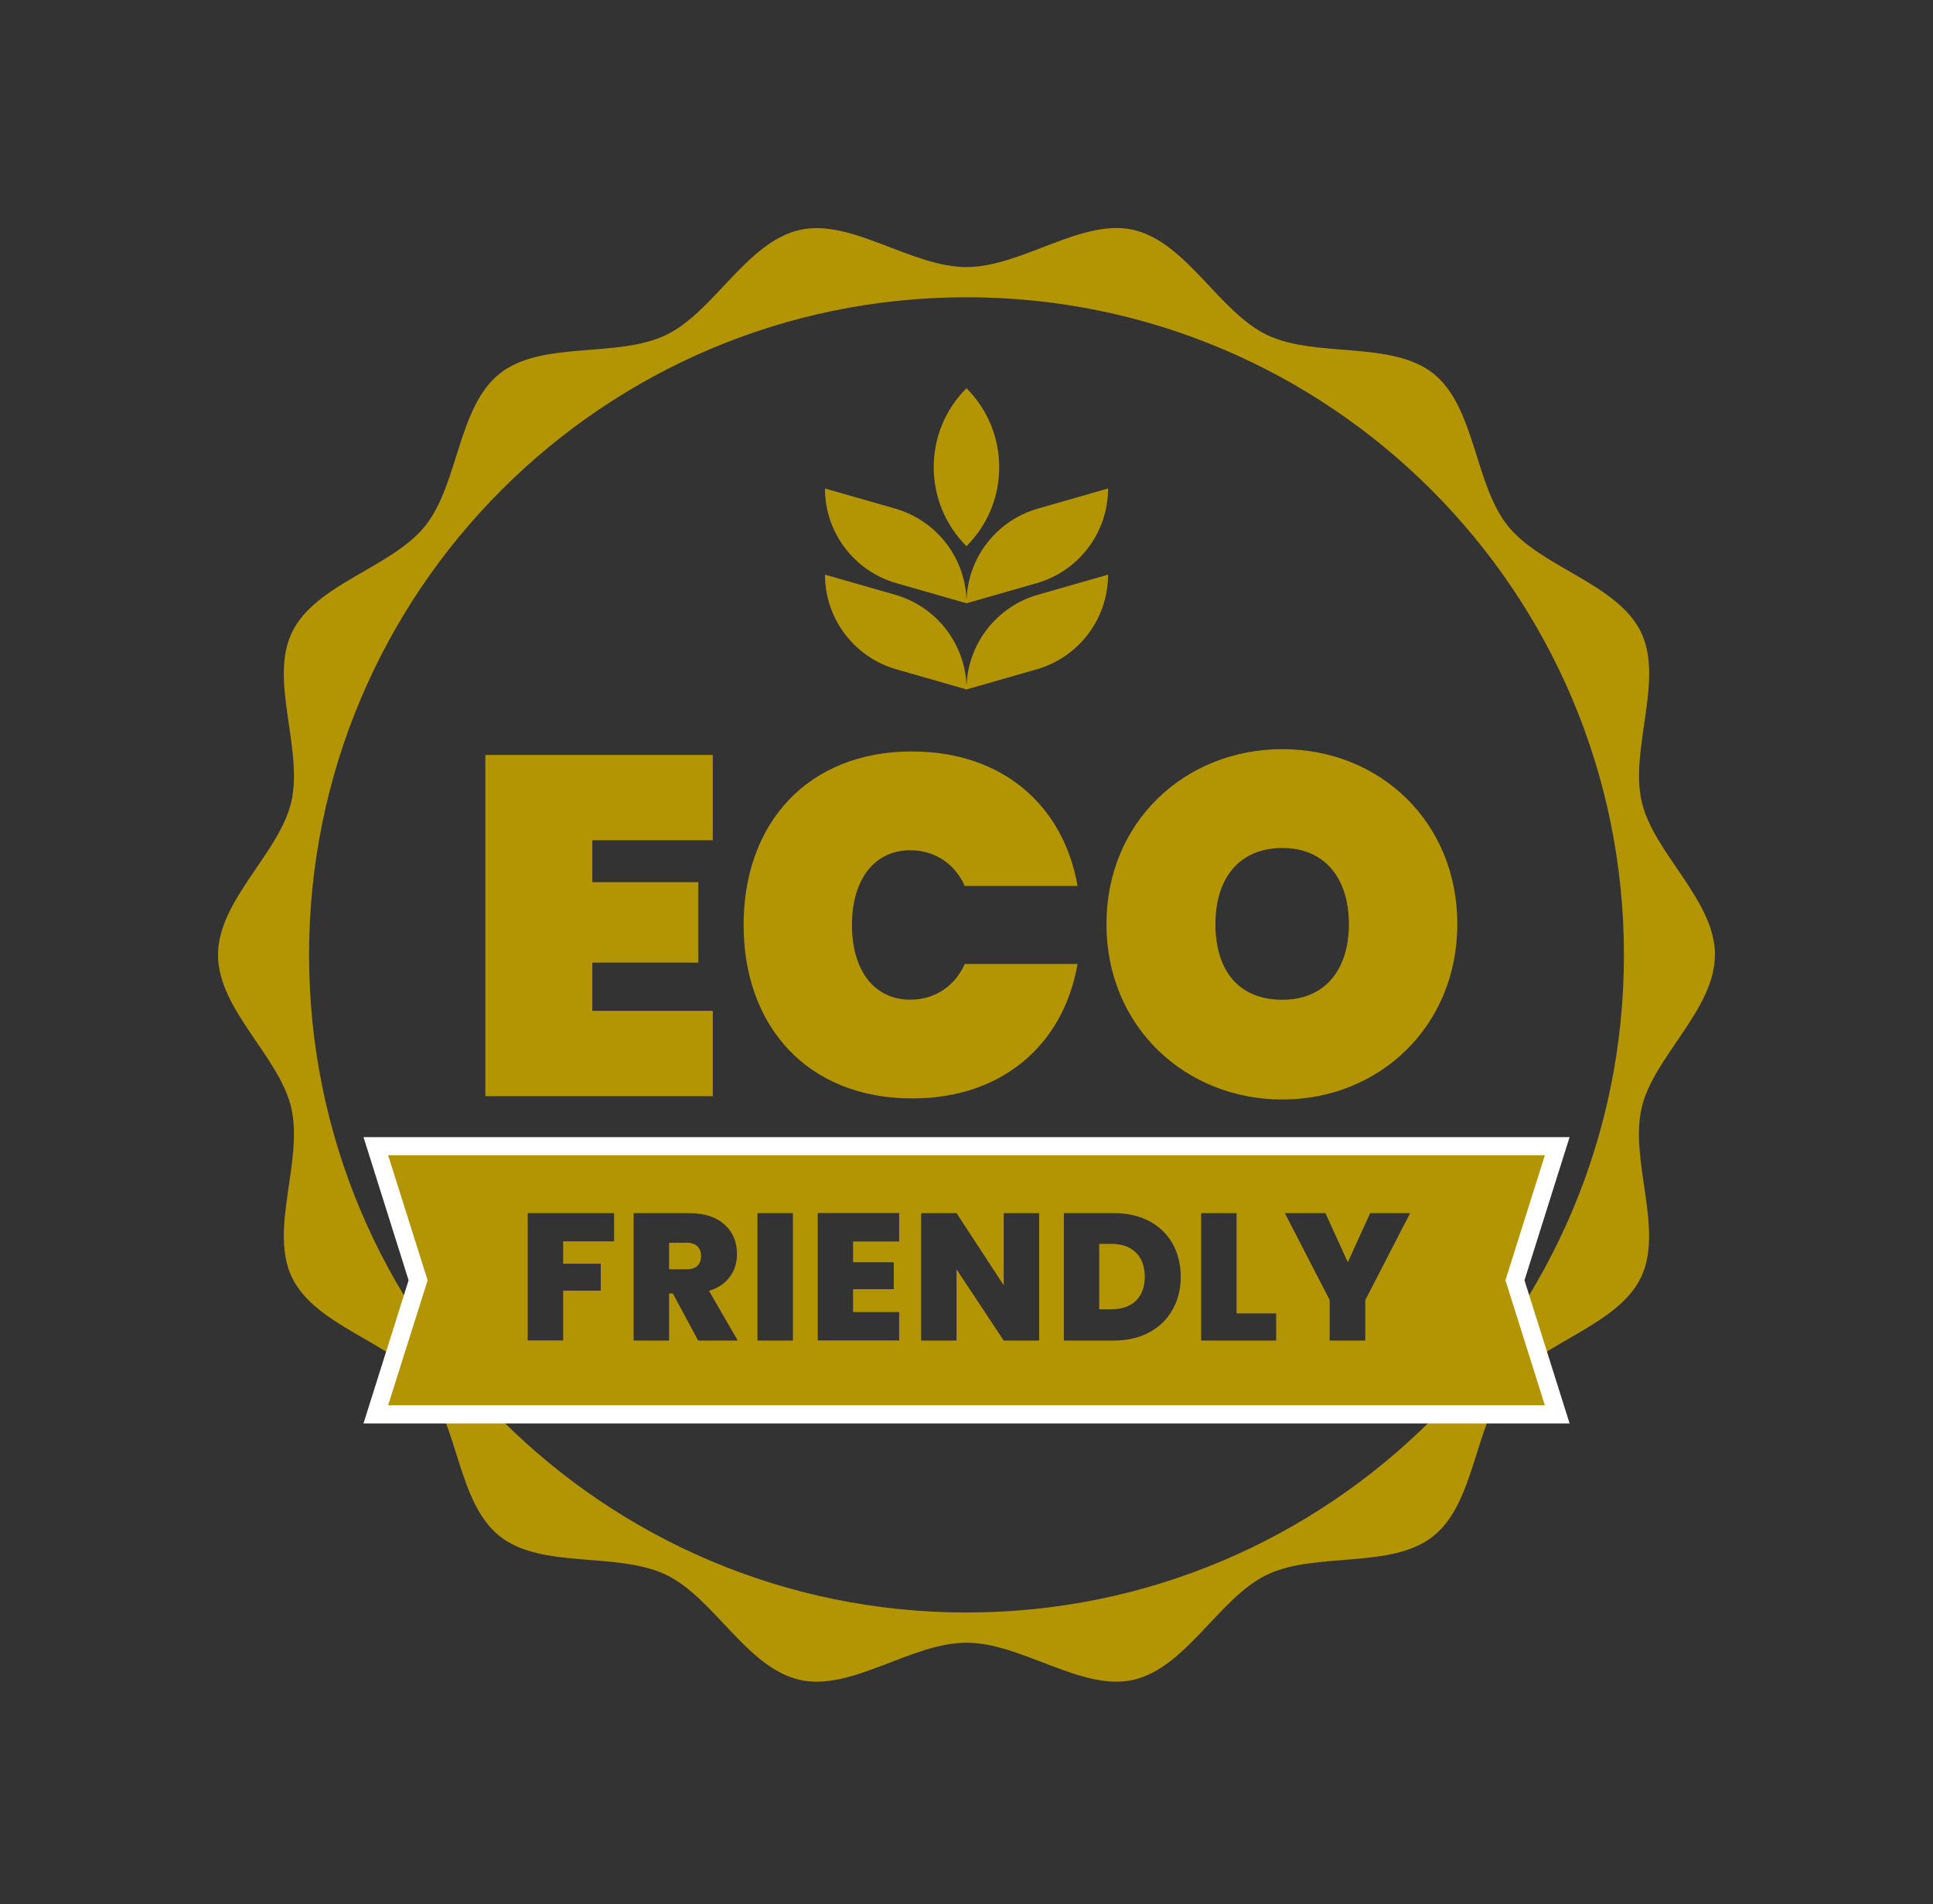
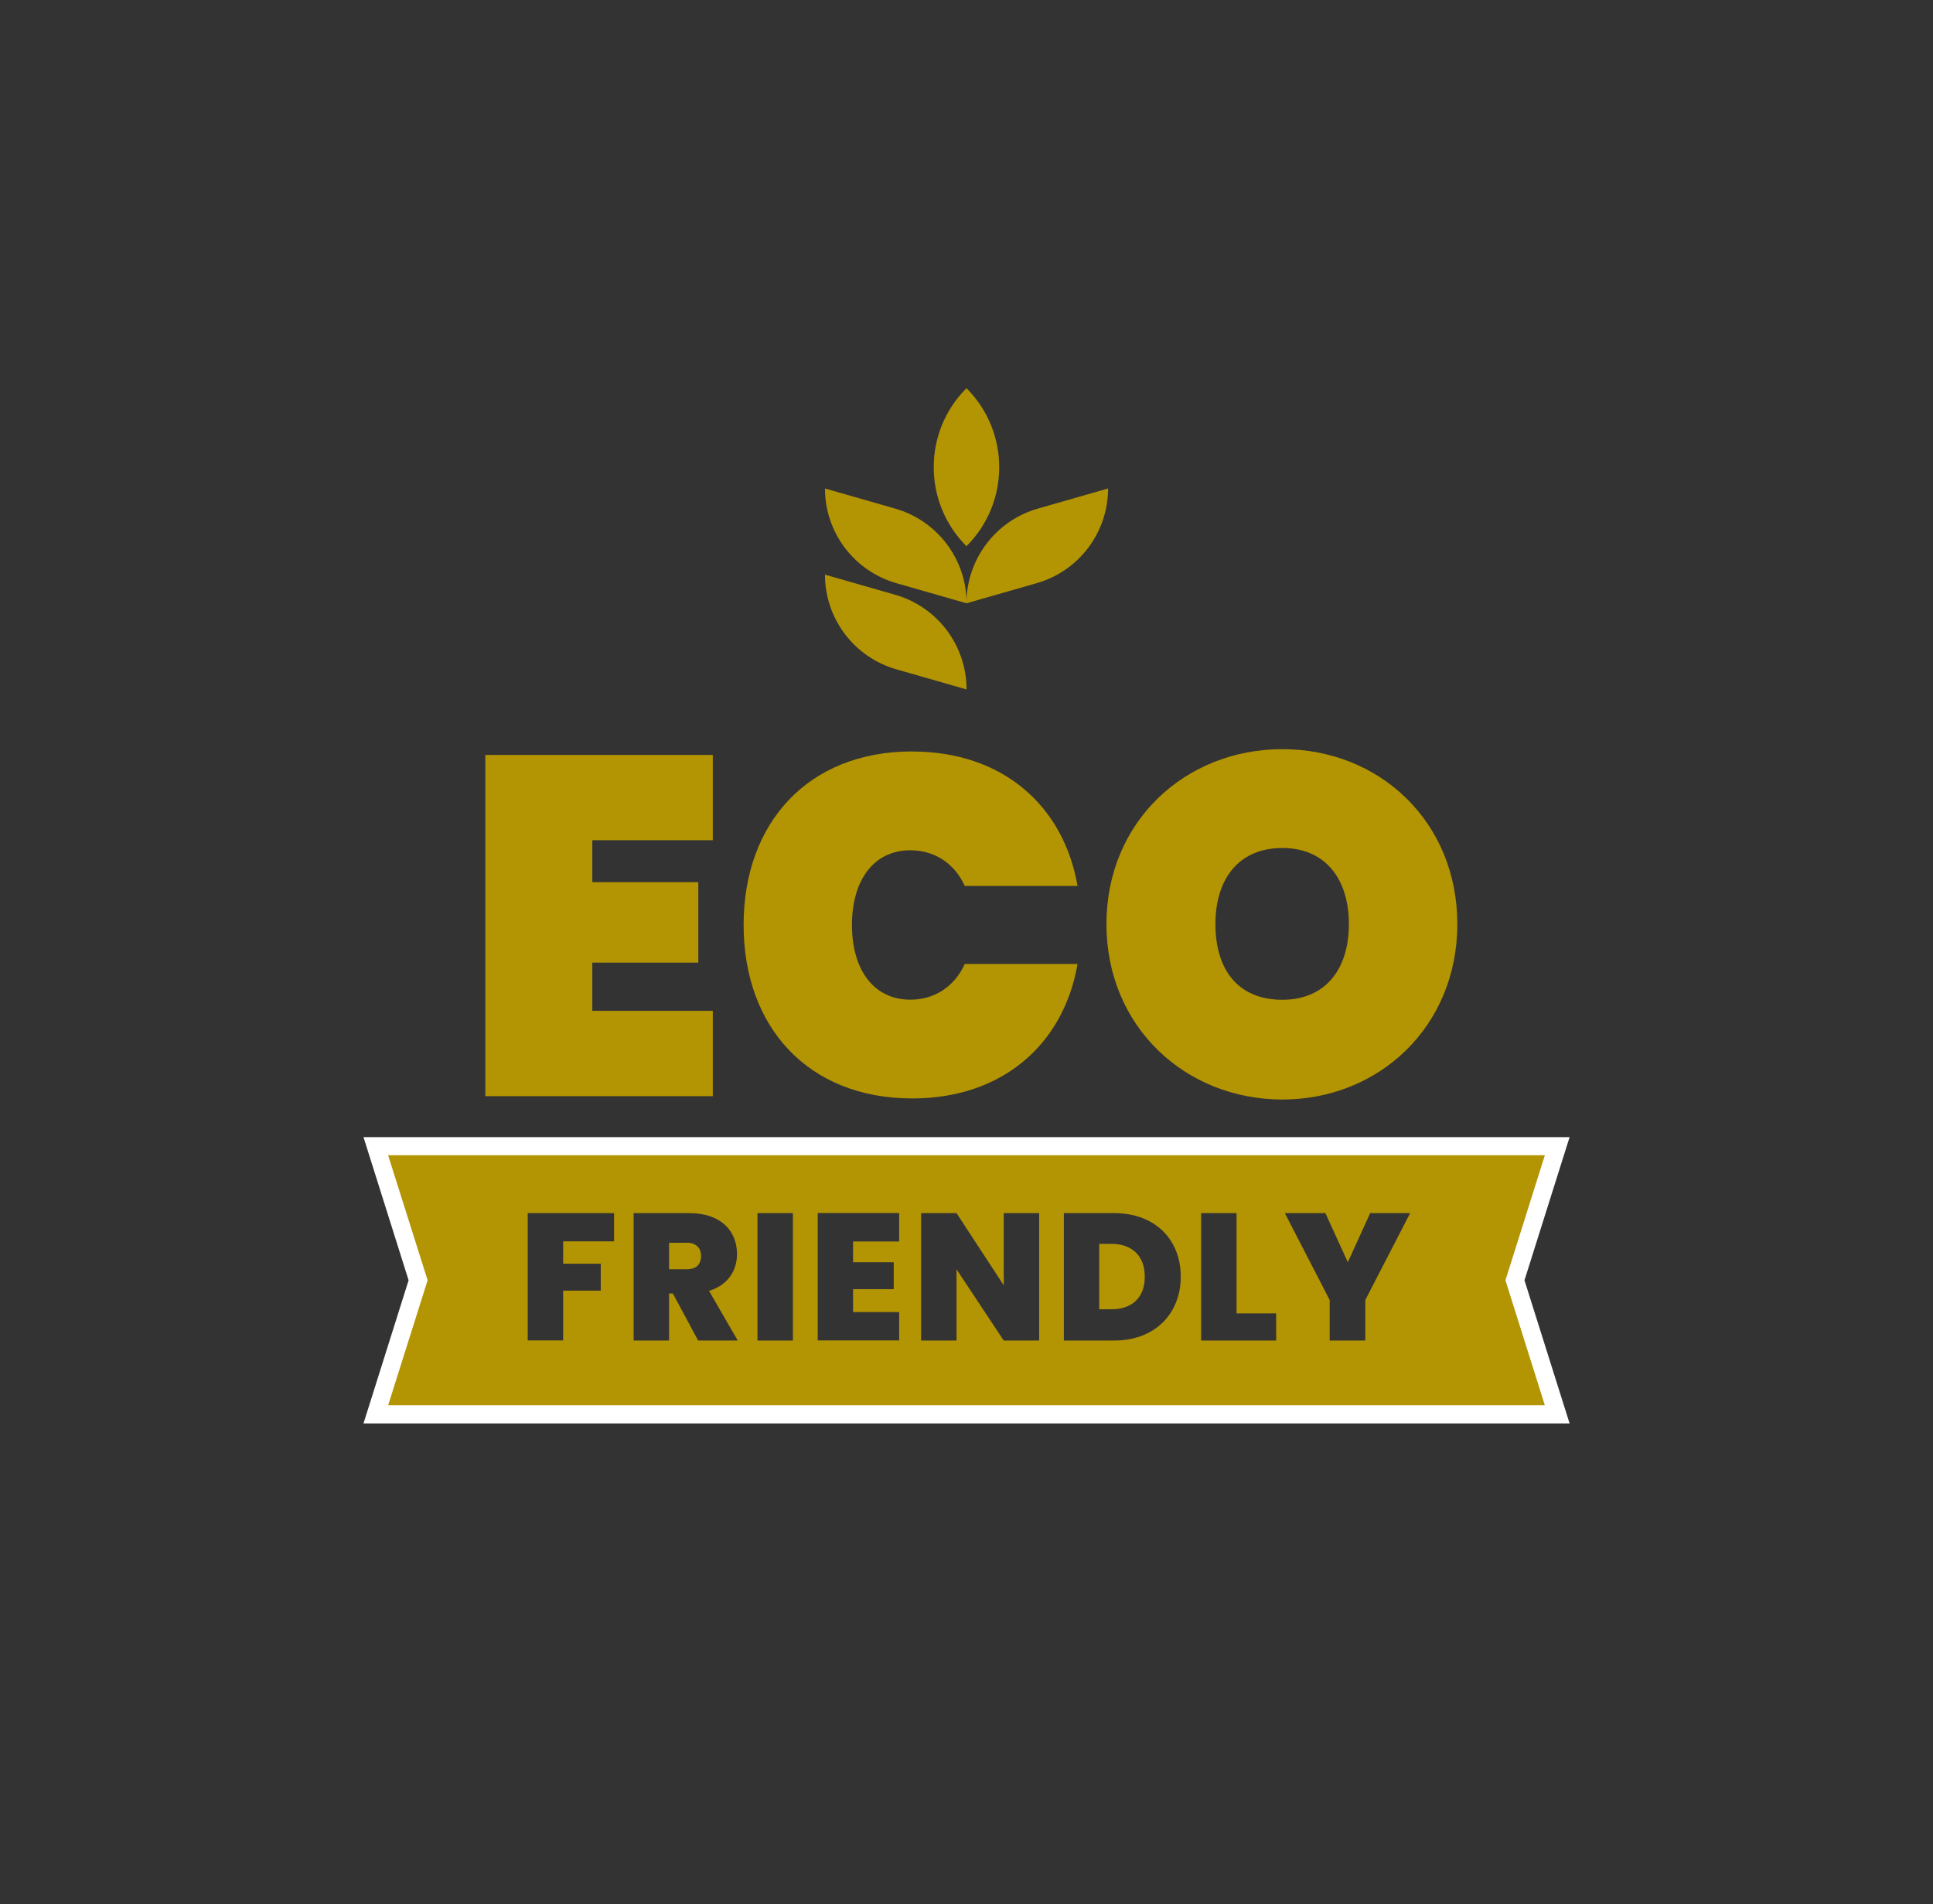
<svg xmlns="http://www.w3.org/2000/svg" fill="none" viewBox="0 0 133 131" height="131" width="133">
  <rect x="0" y="0" width="133" height="131" fill="#333333" stroke="none" />
-   <path fill="#B39402" d="M66.497 18.372C70.293 18.372 74.413 15.01 77.966 15.809C81.631 16.639 83.874 21.463 87.178 23.041C90.537 24.651 95.729 23.406 98.615 25.691C101.514 27.988 101.439 33.301 103.751 36.18C106.057 39.047 111.287 40.149 112.907 43.486C114.503 46.767 112.123 51.51 112.958 55.151C113.762 58.674 118 61.919 118 65.683L117.994 65.689C117.994 69.453 113.761 72.698 112.951 76.221C112.116 79.862 114.497 84.605 112.901 87.886C111.281 91.223 106.051 92.325 103.745 95.192C101.433 98.071 101.507 103.383 98.609 105.68C95.724 107.971 90.531 106.721 87.172 108.33C83.868 109.916 81.624 114.738 77.959 115.562C74.412 116.36 70.293 113.005 66.497 113.005C62.701 113.005 58.587 116.367 55.034 115.562C51.369 114.732 49.126 109.909 45.822 108.33C42.463 106.721 37.271 107.965 34.385 105.68C31.486 103.383 31.561 98.071 29.249 95.192C26.943 92.325 21.714 91.223 20.093 87.886C18.497 84.605 20.878 79.862 20.043 76.221C19.239 72.698 15 69.453 15 65.689C15 61.924 19.233 58.68 20.043 55.157C20.878 51.516 18.497 46.773 20.093 43.492C21.714 40.155 26.943 39.053 29.249 36.186C31.561 33.307 31.486 27.995 34.385 25.698C37.271 23.407 42.463 24.657 45.822 23.047C49.126 21.462 51.369 16.64 55.034 15.816C58.581 15.017 62.701 18.372 66.497 18.372ZM66.498 20.449C41.516 20.449 21.265 40.702 21.266 65.687C21.267 90.672 41.52 110.926 66.502 110.926C91.484 110.926 111.736 90.672 111.735 65.687C111.734 40.702 91.48 20.449 66.498 20.449Z" />
  <path fill="#B39402" d="M49.045 57.799H40.754V60.685H48.047V66.22H40.754V69.536H49.045V75.407H33.393V51.934H49.045V57.799Z" />
  <path fill="#B39402" d="M62.771 51.697C68.973 51.697 73.181 55.412 74.141 60.947H66.38C65.682 59.389 64.292 58.491 62.634 58.491C60.147 58.491 58.619 60.517 58.619 63.633C58.619 66.749 60.147 68.769 62.634 68.769C64.292 68.769 65.682 67.871 66.38 66.313H74.141C73.181 71.848 68.967 75.563 62.771 75.563C55.577 75.563 51.164 70.62 51.164 63.627C51.164 56.633 55.571 51.691 62.771 51.691V51.697Z" />
  <path fill="#B39402" d="M88.234 75.638C81.571 75.638 76.129 70.632 76.129 63.571C76.129 56.509 81.564 51.535 88.234 51.535C94.904 51.535 100.271 56.509 100.271 63.571C100.271 70.632 94.867 75.638 88.234 75.638ZM88.234 68.775C91.183 68.775 92.81 66.687 92.81 63.571C92.81 60.454 91.183 58.335 88.234 58.335C85.286 58.335 83.628 60.392 83.628 63.571C83.628 66.749 85.217 68.775 88.234 68.775Z" />
  <path fill="white" d="M104.592 80.717L102.274 88.072L104.592 95.427H28.407L30.726 88.072L28.407 80.717H104.592ZM107.996 78.224H25.01L26.032 81.465L28.114 88.072L26.032 94.679L25.01 97.92H107.996L106.974 94.679L104.892 88.072L106.974 81.465L107.996 78.224Z" />
  <path fill="#B39402" d="M71.329 40.117L66.498 41.501C66.498 38.478 68.499 35.822 71.41 34.987L76.241 33.603C76.241 36.626 74.24 39.282 71.329 40.117Z" />
  <path fill="#B39402" d="M61.593 34.987L56.762 33.603C56.762 36.626 58.763 39.282 61.674 40.117L66.505 41.501C66.505 38.478 64.504 35.822 61.593 34.987Z" />
-   <path fill="#B39402" d="M71.329 46.044L66.498 47.428C66.498 44.405 68.499 41.75 71.41 40.914L76.241 39.531C76.241 42.554 74.24 45.209 71.329 46.044Z" />
  <path fill="#B39402" d="M61.593 40.914L56.762 39.531C56.762 42.554 58.763 45.209 61.674 46.044L66.505 47.428C66.505 44.405 64.504 41.75 61.593 40.914Z" />
  <path fill="#B39402" d="M66.498 37.574C63.493 34.569 63.493 29.702 66.498 26.704C69.502 29.708 69.502 34.576 66.498 37.574Z" />
  <path fill="#B39402" d="M103.582 88.072L106.294 96.673H26.705L29.423 88.072L26.705 79.471H106.294L103.582 88.072ZM43.598 92.217H46.035V88.981H46.297L48.036 92.217H50.76L48.784 88.801C50.087 88.402 50.71 87.405 50.71 86.265C50.71 84.694 49.613 83.453 47.438 83.453H43.598V92.217ZM52.119 83.453V92.217H54.556V83.453H52.119ZM63.377 83.453V92.217H65.814V87.317L69.061 92.217H71.499V83.453H69.061V88.415L65.814 83.453H63.377ZM73.2 92.217H76.666C79.465 92.217 81.241 90.366 81.241 87.829C81.241 85.255 79.465 83.453 76.666 83.453H73.2V92.217ZM82.644 83.453V92.217H87.806V90.353H85.081V83.453H82.644ZM91.489 89.431V92.217H93.939V89.431L97.024 83.453H94.275L92.736 86.832L91.196 83.453H88.404L91.489 89.431ZM36.31 92.211H38.748V88.782H41.335V86.932H38.748V85.392H42.251V83.453H36.31V92.211ZM56.264 92.211H61.868V90.26H58.695V88.683H61.494V86.832H58.695V85.404H61.868V83.447H56.264V92.211ZM76.48 85.566C77.882 85.567 78.767 86.389 78.767 87.829C78.766 89.269 77.882 90.066 76.48 90.066H75.632V85.566H76.48ZM47.238 85.485C47.899 85.486 48.235 85.847 48.235 86.395C48.235 86.994 47.899 87.317 47.238 87.317H46.035V85.491H47.238V85.485Z" />
</svg>